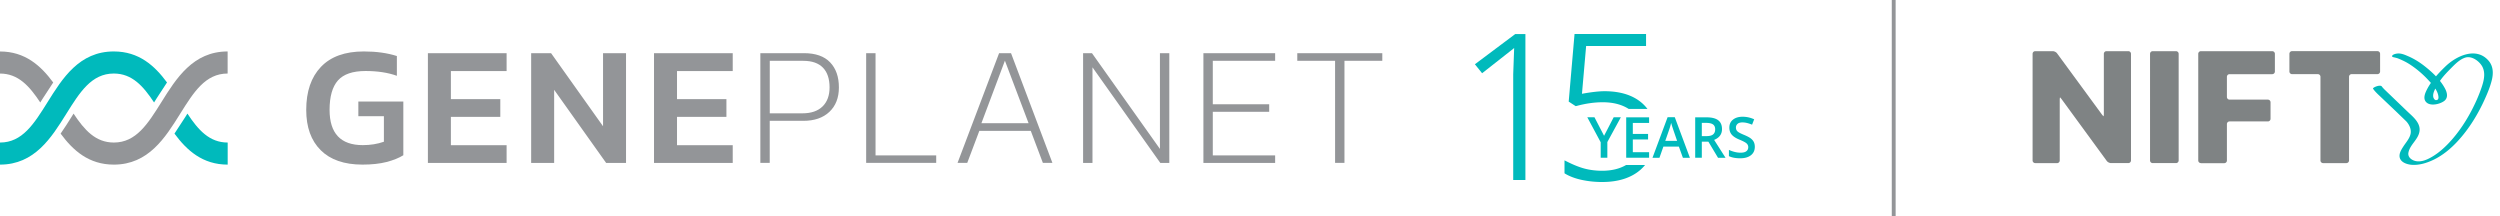
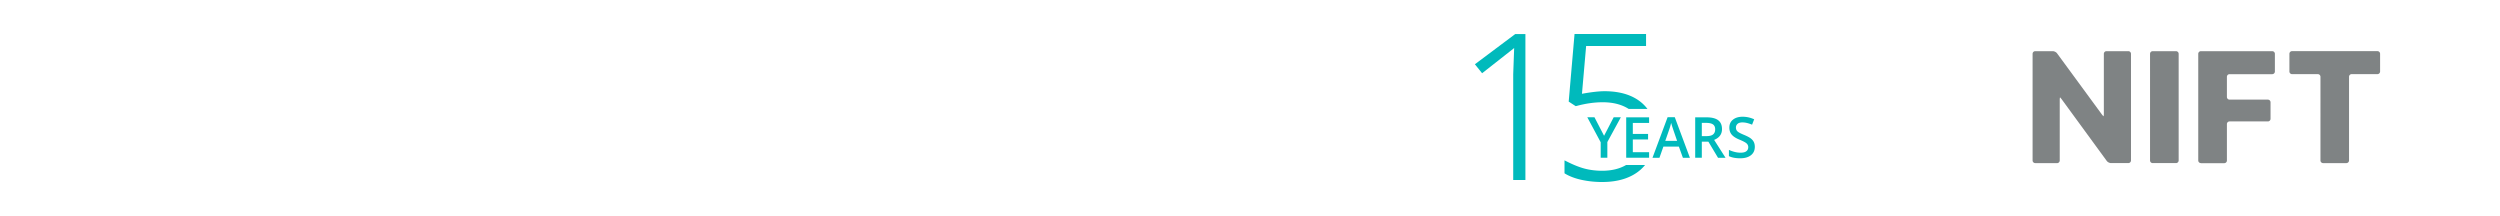
<svg xmlns="http://www.w3.org/2000/svg" width="324" height="28" fill="none">
  <g clip-path="url(#A)">
    <g fill="#939598">
-       <path d="M6.896 10.691C5.287 8.508 3.249 6.672 0 6.672v2.861c2.369 0 3.813 1.624 5.22 3.75l.279-.45 1.397-2.142zm16.444 4.068c1.754-2.804 3.269-5.23 6.161-5.23V6.668c-4.48 0-6.663 3.492-8.587 6.575-1.754 2.804-3.269 5.23-6.161 5.23-2.369 0-3.812-1.624-5.22-3.75l-.279.45c-.435.693-.89 1.422-1.397 2.142 1.609 2.183 3.647 4.019 6.896 4.019 4.48 0 6.663-3.492 8.587-6.575z" />
-     </g>
+       </g>
    <g fill="#00babc">
-       <path d="M8.587 14.759c1.754-2.804 3.269-5.23 6.161-5.23 2.369 0 3.813 1.624 5.22 3.75l.279-.45 1.397-2.142c-1.609-2.183-3.647-4.019-6.896-4.019-4.48 0-6.663 3.492-8.587 6.575-1.754 2.804-3.264 5.23-6.161 5.23v2.861c4.48 0 6.663-3.492 8.587-6.575zm20.92 3.714c-2.369 0-3.812-1.624-5.219-3.75l-.279.45-1.397 2.142c1.609 2.183 3.647 4.019 6.896 4.019v-2.861z" />
-     </g>
+       </g>
    <g fill="#939598">
-       <path d="M41.565 19.466c-1.252-1.242-1.878-2.985-1.878-5.225 0-2.385.636-4.242 1.909-5.576s3.124-1.997 5.556-1.997c1.619 0 3.047.197 4.283.595v2.561c-1.148-.414-2.504-.621-4.061-.621-1.666 0-2.855.409-3.58 1.226-.719.817-1.081 2.085-1.081 3.807 0 3.047 1.433 4.573 4.304 4.573.988 0 1.898-.145 2.736-.44v-3.311h-3.311V13.16h5.83v6.958c-.559.352-1.283.641-2.162.874-.885.228-1.93.341-3.135.341-2.354 0-4.159-.621-5.411-1.867zm13.89-12.575h10.201v2.318h-7.221v3.642h6.404v2.297h-6.404v3.668h7.221v2.297H55.455V6.891zm13.383 0h2.581l6.735 9.472V6.891h2.98v14.221h-2.581l-6.735-9.472v9.472h-2.98V6.891zm15.922 0h10.201v2.318H87.74v3.642h6.404v2.297H87.74v3.668h7.221v2.297H84.76V6.891zm13.781 0h5.654c1.5 0 2.633.398 3.388 1.19.761.797 1.138 1.878 1.138 3.249 0 1.34-.413 2.395-1.236 3.171s-1.95 1.159-3.378 1.159h-4.35v5.452h-1.216V6.891zm5.458 7.796c1.132 0 2.001-.3 2.607-.895s.905-1.417.905-2.462c0-1.117-.285-1.971-.859-2.561s-1.422-.885-2.54-.885h-4.35v6.802h4.237zm8.255-7.796h1.216v13.248h7.862v.973h-9.078V6.891zm17.227 0h1.547l5.364 14.221h-1.236l-1.568-4.154h-6.668l-1.567 4.154h-1.257l5.385-14.221zm3.823 9.079l-3.068-8.106-3.047 8.106h6.115zm7.065-9.079h1.149l8.809 12.41V6.891h1.216v14.221h-1.169l-8.789-12.389v12.389h-1.216V6.891zm15.592 0h9.296v.993h-8.08v5.633h7.309v.973h-7.309v5.654h8.08v.973h-9.296V6.891zm17.07.993h-4.904v-.993h11.018v.993h-4.904v13.227h-1.215V7.884h.005z" />
-     </g>
+       </g>
    <g fill="#00babc">
      <path d="M196.374 4.414l-5.228 3.914.936 1.164.128-.1 3.936-3.095a1.18 1.18 0 0 1 .089-.078l-.123 3.407v13.706h1.581V4.414h-1.313-.006zm11.516 13.181l1.241-2.394h.93l-1.748 3.207v2.032h-.863v-2.004l-1.737-3.24h.93l1.241 2.394.006.006zm5.833 2.851h-2.967v-5.239h2.967v.724h-2.11v1.425h1.977v.718h-1.977v1.648h2.11v.729-.006zm4.381.003l-.524-1.453h-2.004l-.512 1.453h-.902l1.96-5.261h.929l1.96 5.261h-.913.006zm-.752-2.193l-.49-1.425-.15-.451-.134-.451a8.48 8.48 0 0 1-.284.963l-.473 1.364h1.526.005zm3.203.097v2.093h-.858v-5.239h1.481c.674 0 1.175.128 1.503.379s.49.635.49 1.147c0 .651-.339 1.119-1.019 1.397l1.481 2.322h-.974l-1.253-2.093h-.846l-.005-.006zm0-.713h.595c.401 0 .691-.072.869-.223s.267-.367.267-.657-.095-.507-.289-.64-.485-.195-.875-.195h-.567v1.715zm6.87 1.38c0 .468-.167.83-.506 1.097s-.802.395-1.398.395-1.08-.095-1.453-.278v-.807a4.28 4.28 0 0 0 .763.267 3.08 3.08 0 0 0 .752.095c.339 0 .59-.067.751-.195s.24-.301.24-.518a.64.64 0 0 0-.223-.495c-.15-.134-.457-.295-.919-.484-.478-.195-.812-.418-1.013-.662s-.295-.546-.295-.896c0-.44.156-.779.468-1.03s.729-.379 1.252-.379 1.002.111 1.498.329l-.273.701c-.468-.195-.88-.295-1.247-.295-.278 0-.49.061-.629.184a.61.61 0 0 0-.217.479c0 .134.028.251.083.351s.151.189.284.273.368.2.713.34c.384.161.668.312.846.451s.312.295.395.468.128.378.128.618v-.006zm-23.137-5.279c1.186-.323 2.333-.49 3.413-.49 1.375 0 2.494.301 3.373.863h2.433a5.03 5.03 0 0 0-.774-.818c-1.163-.98-2.778-1.475-4.793-1.475-.712 0-1.692.111-2.917.334l.54-6.191h7.766V4.41h-9.269l-.757 8.757.907.59.073-.022.005.006zm6.455 7.642c-.846.495-1.882.746-3.101.746-.785 0-1.536-.089-2.232-.267s-1.509-.501-2.405-.958l-.245-.123v1.676l.078.05c.573.345 1.291.618 2.137.802s1.737.278 2.667.278c2.116 0 3.808-.551 5.016-1.631a5.67 5.67 0 0 0 .54-.568h-2.455v-.006z" />
    </g>
-     <path d="M245.424 0V28" stroke="#939598" stroke-width=".5" stroke-miterlimit="10" />
    <g fill="#7f8384">
      <path d="M263.765 21.138c-.186 0-.341-.155-.341-.341V6.974c0-.186.155-.341.341-.341h2.282c.186 0 .434.124.543.274l5.783 7.884c.109.15.223.274.243.274s.042-.155.042-.341v-7.75c0-.186.155-.341.341-.341h2.835c.186 0 .341.155.341.341v13.822c0 .186-.155.341-.341.341h-2.25c-.187 0-.435-.124-.544-.274l-5.819-7.961c-.109-.15-.217-.274-.238-.274s-.042.155-.042.341v7.832c0 .186-.155.341-.341.341h-2.835v-.005zm15.221 0c-.186 0-.341-.155-.341-.341V6.974c0-.186.155-.341.341-.341h3.026c.186 0 .342.155.342.341v13.822c0 .186-.156.341-.342.341h-3.026zm6.248 0c-.186 0-.341-.155-.341-.341V6.974c0-.186.155-.341.341-.341h9.249c.187 0 .342.155.342.341v2.297c0 .186-.155.341-.342.341h-5.535c-.186 0-.341.155-.341.341v2.618c0 .186.155.341.341.341h4.971c.187 0 .342.155.342.341v2.142c0 .186-.155.341-.342.341h-4.971c-.186 0-.341.155-.341.341v4.728c0 .186-.155.341-.342.341h-3.031v-.01zm15.839.001c-.186 0-.341-.155-.341-.341V9.95c0-.186-.156-.341-.342-.341h-3.342c-.186 0-.341-.155-.341-.341V6.97c0-.186.155-.341.341-.341h11.071a.34.34 0 0 1 .341.341v2.297c0 .186-.155.341-.341.341h-3.342a.34.34 0 0 0-.342.341v10.848c0 .186-.155.341-.341.341h-3.021z" />
    </g>
-     <path d="M307.548 11.499c.3.44.734.807 1.112 1.174l1.826 1.733 1.355 1.309c.367.388.714 1.04.564 1.66-.15.626-.621 1.117-.957 1.65-.233.367-.507.807-.466 1.262.063.735.947 1.024 1.563 1.071.998.078 2.033-.253 2.917-.688 1.169-.579 2.189-1.433 3.068-2.39 1.485-1.614 2.654-3.533 3.543-5.53.337-.75.652-1.526.854-2.323.228-.9.222-1.836-.419-2.571-1.588-1.821-4.144-.626-5.571.745-.549.528-1.087 1.086-1.557 1.686-.373.481-.709.993-.963 1.547-.186.409-.351.952-.036 1.345.517.642 1.785.336 2.359-.072.579-.414.419-1.102.124-1.65-.579-1.081-1.536-2.002-2.483-2.762-.714-.579-1.459-1.055-2.302-1.417-.409-.176-.838-.367-1.293-.347-.212.01-.621.083-.75.274-.14.197.29.233.357.253l.289.078c.228.083.451.181.673.285a7.63 7.63 0 0 1 .905.491c.88.564 1.687 1.252 2.401 2.012.543.585 1.35 1.438 1.365 2.307 0 .103-.031.243-.124.295-.047.026-.212.098-.331.005-.362-.29-.238-.812-.083-1.174.212-.497.502-.962.818-1.397.429-.59.941-1.107 1.453-1.624.492-.497 1.086-1.076 1.774-1.278.828-.243 1.816.486 2.183 1.19.383.745.238 1.604 0 2.369-.212.683-.481 1.355-.77 2.007-.812 1.805-1.847 3.538-3.145 5.033-.771.885-1.646 1.712-2.665 2.297-.6.347-1.282.641-1.971.538-.548-.083-1.153-.486-1.034-1.112.196-1.04 1.267-1.686 1.433-2.742.171-1.107-.838-1.899-1.552-2.576l-2.99-2.871c-.114-.119-.254-.259-.336-.383-.207-.295-1.237.145-1.138.29z" fill="#00babc" />
  </g>
  <defs>
    <clipPath id="A">
      <path fill="#fff" d="M0 0h323.064v28H0z" />
    </clipPath>
  </defs>
</svg>